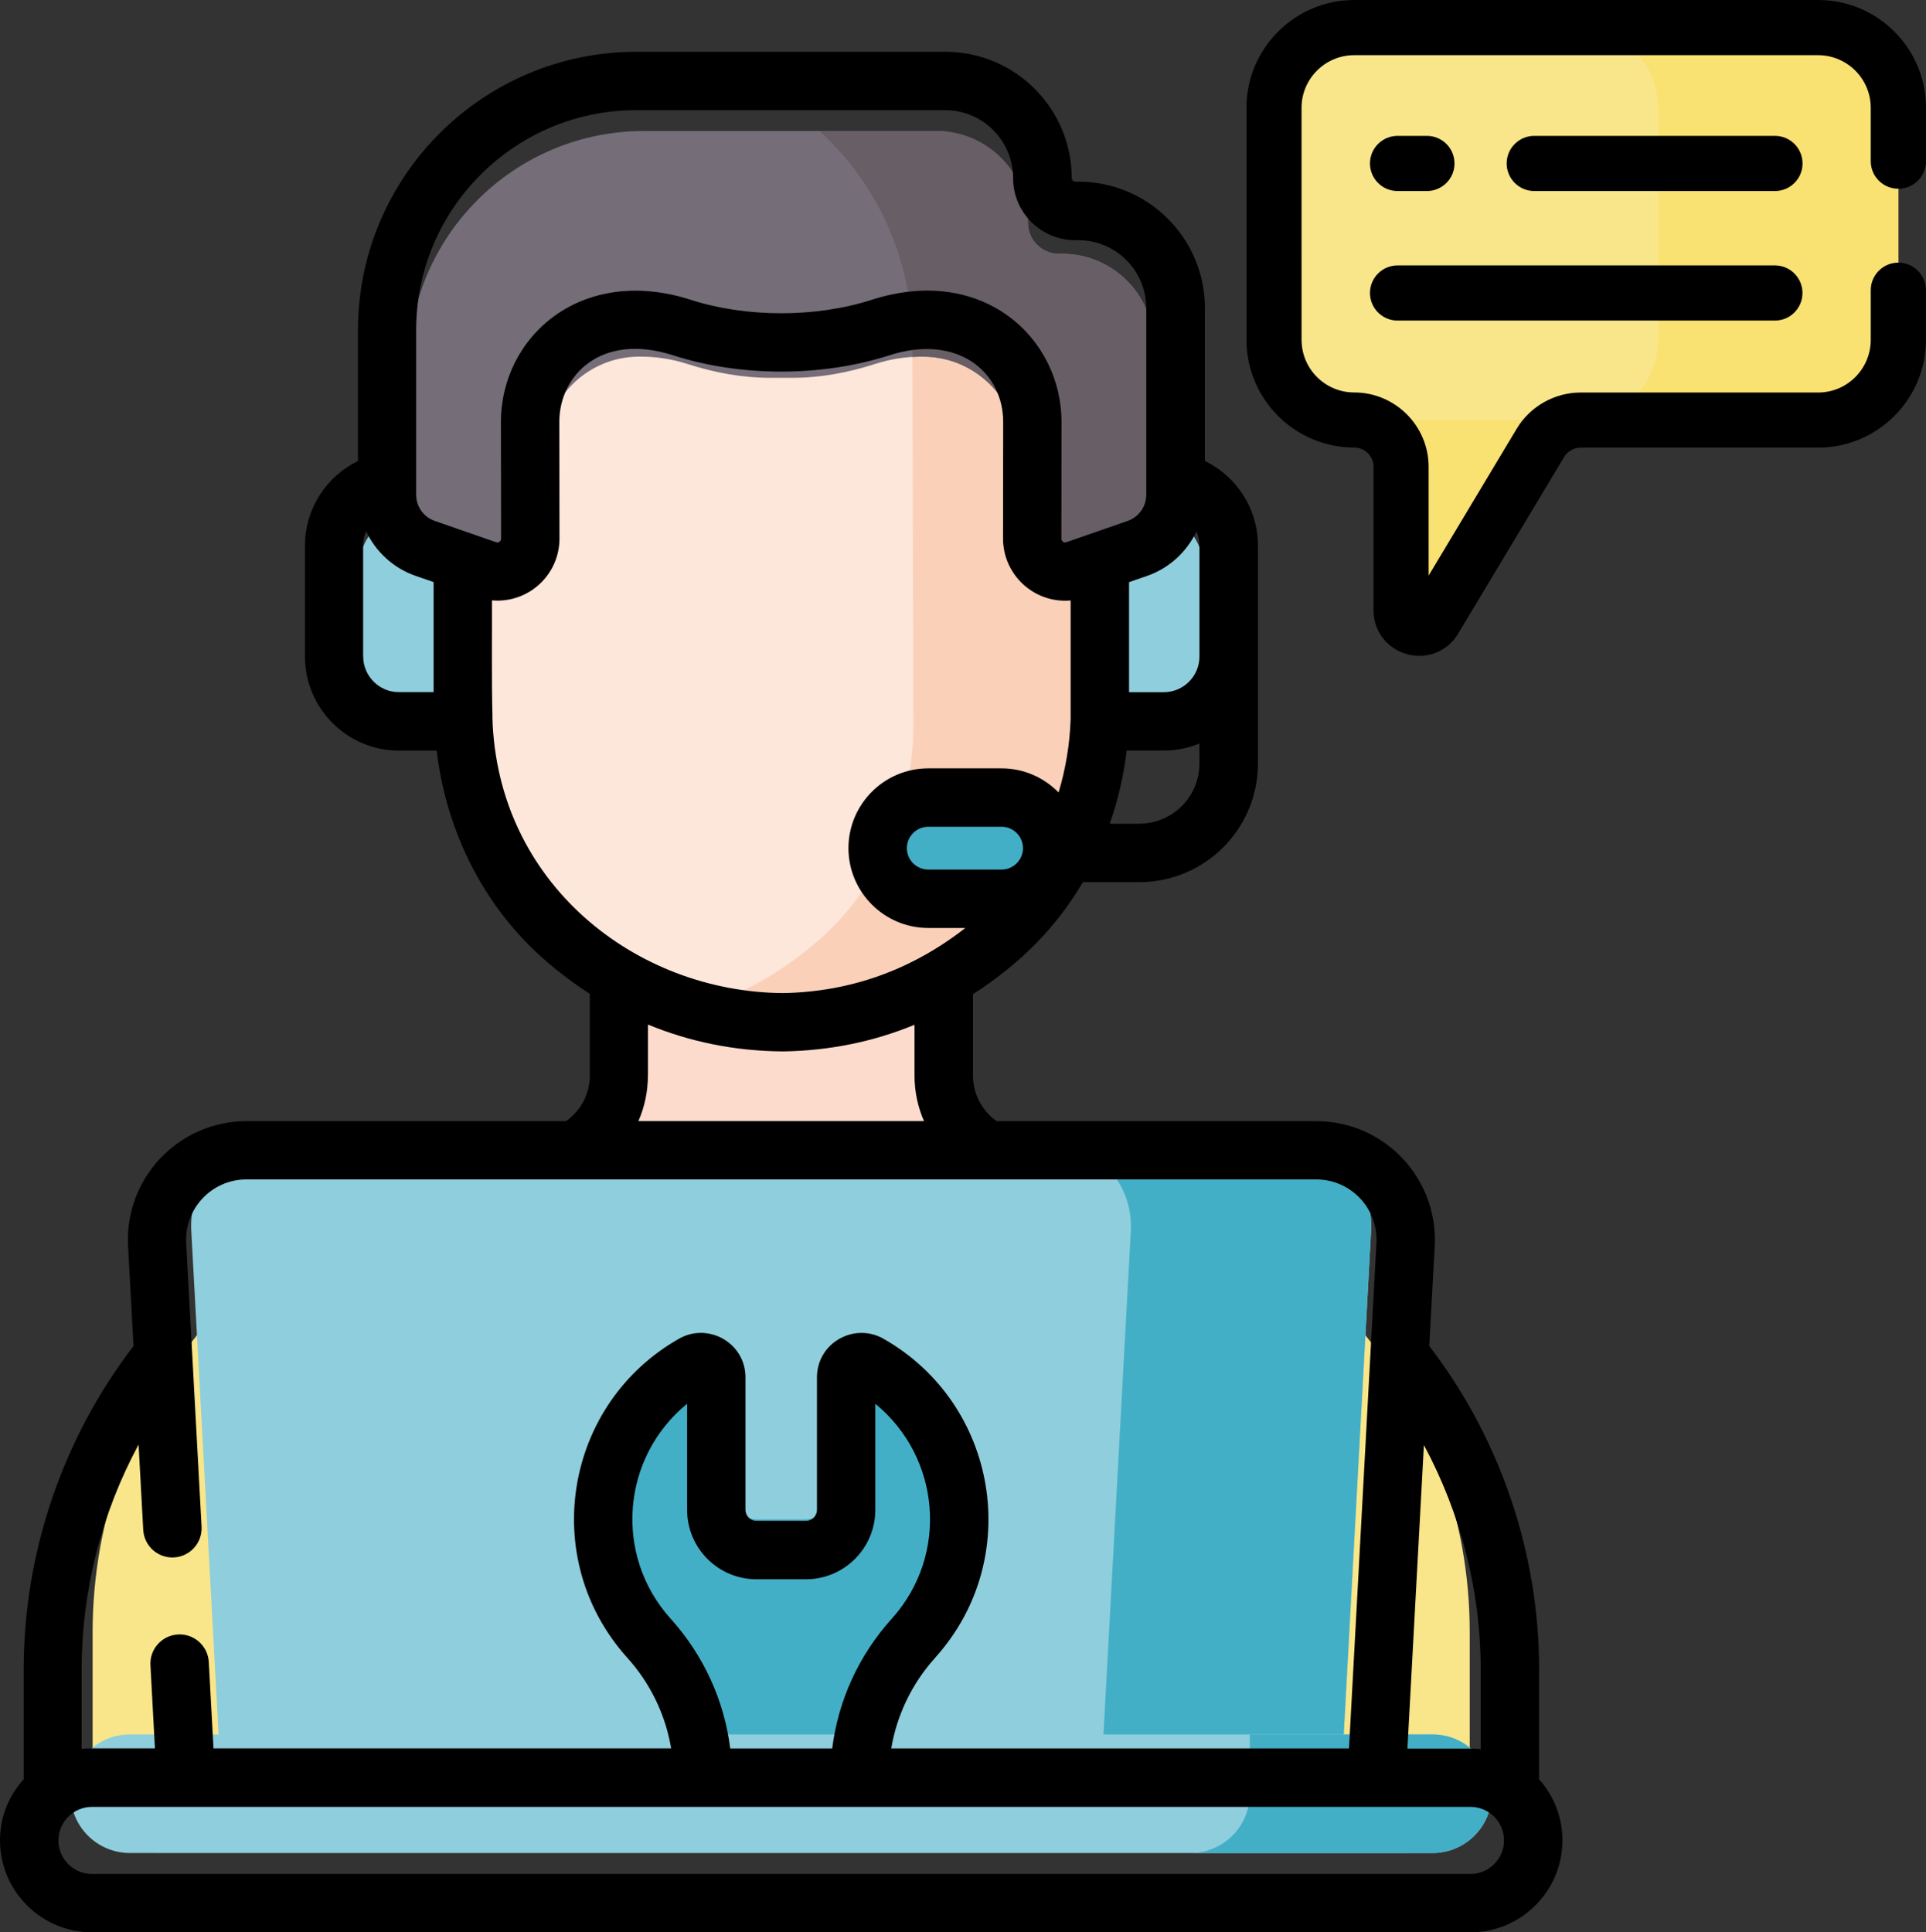
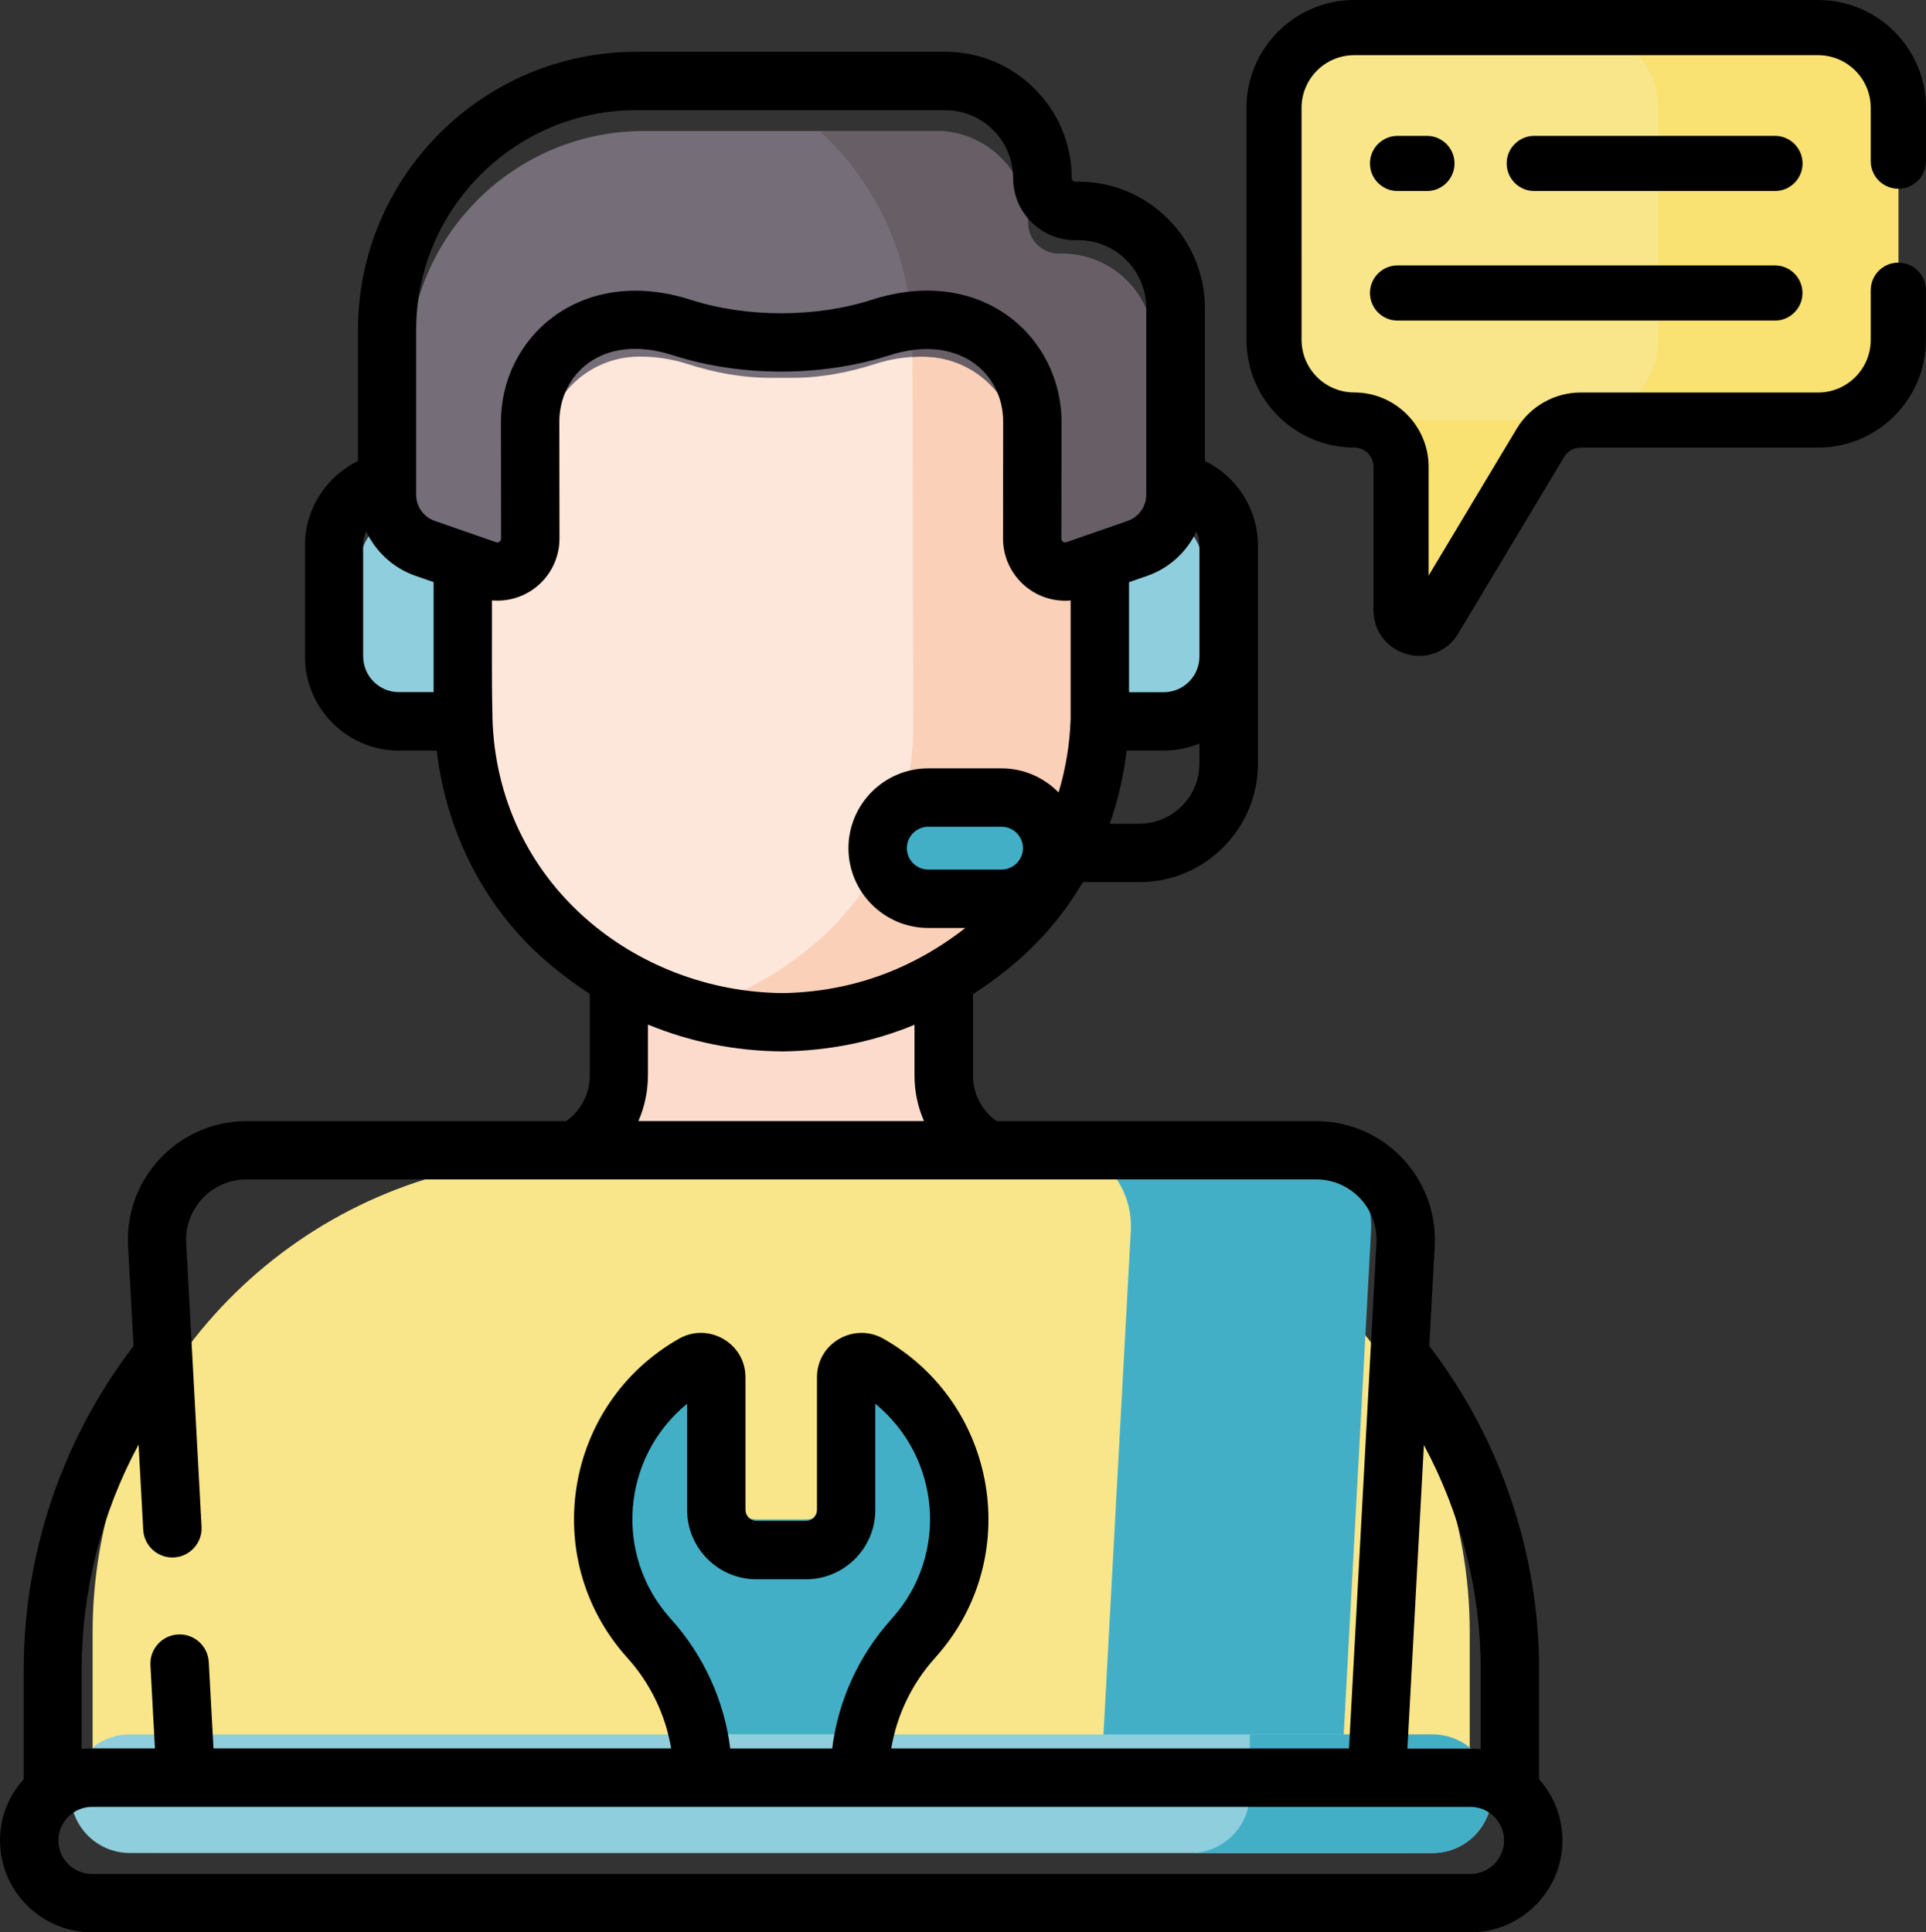
<svg xmlns="http://www.w3.org/2000/svg" id="Layer_1" data-name="Layer 1" viewBox="0 0 261.8 262.68">
  <rect x="0" y="0" width="261.8" height="262.68" fill="#333333" stroke="none" />
  <defs>
    <style>
      .cls-1 {
        fill: #fcdbcd;
      }

      .cls-1, .cls-2, .cls-3, .cls-4, .cls-5, .cls-6, .cls-7, .cls-8, .cls-9, .cls-10 {
        fill-rule: evenodd;
      }

      .cls-2 {
        fill: #43afc7;
      }

      .cls-3 {
        fill: #675e66;
      }

      .cls-4 {
        fill: #fde6da;
      }

      .cls-5 {
        fill: #f9e68a;
      }

      .cls-6 {
        fill: #8fcedc;
      }

      .cls-7 {
        fill: #f9e172;
      }

      .cls-8 {
        fill: #fbd0b9;
      }

      .cls-9 {
        fill: #756e79;
      }
    </style>
  </defs>
  <path class="cls-5" d="m247.15,3.75h-63.06c-6.02,0-10.9,4.88-10.9,10.9v31.54c0,6.02,4.88,10.9,10.9,10.9,3.52,0,6.37,2.85,6.37,6.37v19.5c0,2.48,3.26,3.38,4.53,1.26l14.41-24.04c1.15-1.92,3.22-3.09,5.46-3.09h32.28c6.02,0,10.9-4.88,10.9-10.9V14.65c0-6.02-4.88-10.9-10.9-10.9" />
  <path class="cls-7" d="m247.15,3.75h-32.66c6.02,0,10.9,4.88,10.9,10.9v31.54c0,6.02-4.88,10.9-10.9,10.9h-30.4c3.52,0,6.37,2.85,6.37,6.37v19.5c0,2.48,3.26,3.38,4.53,1.25l14.41-24.03c1.15-1.92,3.22-3.09,5.46-3.09h32.29c6.02,0,10.9-4.88,10.9-10.9V14.65c0-6.02-4.88-10.9-10.9-10.9" />
  <path class="cls-1" d="m135.91,156.31c-5.14-.99-8.86-5.49-8.86-10.72v-29.99h-41.74v29.99c0,5.35-3.86,9.76-8.86,10.72,0,0,62.28.54,59.45,0Z" />
  <path class="cls-5" d="m147.49,158.54c-2.97-.57-82.6,0-82.6,0-30.36,5.84-52.3,32.41-52.3,63.32v21.27c0,4.82,3.91,8.73,8.73,8.73h169.73c4.82,0,8.73-3.91,8.73-8.73v-21.27c0-30.91-21.94-57.48-52.3-63.32Z" />
-   <path class="cls-6" d="m182.34,241.74H30.04l-4.04-74.42c-.36-6.59,4.89-12.13,11.49-12.13h137.39c6.6,0,11.85,5.54,11.49,12.13l-4.04,74.42Z" />
  <path class="cls-2" d="m174.88,155.18h-32.66c6.6,0,11.85,5.54,11.49,12.13l-4.04,74.42h32.66l4.04-74.42c.36-6.59-4.89-12.13-11.49-12.13Z" />
  <path class="cls-6" d="m194.72,235.78H17.65c-4.45,0-8.06,3.61-8.06,8.06s3.61,8.06,8.06,8.06h177.07c4.45,0,8.06-3.61,8.06-8.06,0-4.45-3.61-8.06-8.06-8.06h0Z" />
  <path class="cls-2" d="m194.72,235.78h-24.84v8.06c0,4.45-3.61,8.06-8.06,8.06h32.9c4.45,0,8.06-3.61,8.06-8.06s-3.61-8.06-8.06-8.06h0Z" />
  <path class="cls-2" d="m116.25,235.78c0-6.61,2.48-12.96,6.9-17.87.03-.04.07-.07.1-.11,3.61-4.04,5.81-9.38,5.81-15.23,0-8.53-4.67-15.96-11.59-19.9-1.31-.75-2.94.19-2.94,1.7v17.01c0,2.85-2.31,5.16-5.16,5.16h-6.35c-2.85,0-5.16-2.31-5.16-5.16v-17.01c0-1.51-1.63-2.45-2.94-1.7-6.92,3.93-11.59,11.37-11.59,19.9,0,5.85,2.2,11.19,5.81,15.23.03.04.07.07.1.11,4.42,4.91,6.9,11.26,6.9,17.87h20.12Z" />
  <path class="cls-4" d="m149.84,75.94h-2.79s-.05-11.23-.05-11.23c-.1-23.55-19.53-39.86-41.08-40.02-21.45.33-40.84,16.73-40.74,40.37l.03,7.93v3.31s-2.77.01-2.77.01c-4.09.02-7.39,3.39-7.37,7.53l.03,8.31c.02,4.14,3.35,7.48,7.44,7.46h2.8c.28,10.86,4.84,21.31,13.02,28.39,6.59,5.7,15.84,10.65,28.04,10.74,12.19-.19,21.41-5.23,27.95-10.98,8.13-7.15,12.6-17.63,12.79-28.51h2.8c4.09-.03,7.39-3.4,7.37-7.54l-.03-8.31c-.02-4.14-3.35-7.48-7.44-7.46Z" />
  <path class="cls-8" d="m157.27,83.4c-.02-4.14-3.35-7.48-7.44-7.46h-2.79s-.05-11.23-.05-11.23c-.08-18.78-12.45-32.94-28.39-38,3.4,5.74,5.39,12.5,5.42,20l.13,52.53c-.19,10.88-4.66,21.37-12.79,28.51-4.34,3.82-9.86,7.32-16.64,9.3,3.54,1.03,7.42,1.65,11.66,1.68,12.19-.19,21.41-5.23,27.95-10.98,8.13-7.14,12.6-17.63,12.79-28.51h2.8c4.09-.03,7.39-3.4,7.37-7.54l-.03-8.31Z" />
  <path class="cls-6" d="m147.11,69.17v30.91h8.21c4.6,0,8.33-3.73,8.33-8.33v-14.24c0-4.6-3.73-8.33-8.33-8.33h-8.21Z" />
  <path class="cls-6" d="m65.27,69.17v30.91h-8.21c-4.6,0-8.33-3.73-8.33-8.33v-14.24c0-4.6,3.73-8.33,8.33-8.33h8.21Z" />
  <path class="cls-9" d="m144.36,34.5h-.42c-2.33,0-4.21-1.89-4.21-4.21,0-6.89-5.59-12.48-12.48-12.48h-39.71c-17.67,0-32,14.33-32,32v21.15c0,3.11,1.97,5.87,4.9,6.89l7.88,2.74c2.76.96,5.63-1.09,5.63-4.01l-.02-14.91c-.03-7.25,5.75-13.16,12.92-13.19h.16c2.19-.01,4.36.33,6.43,1,3.67,1.18,7.47,1.89,11.33,1.88h2.84c3.86.02,7.66-.7,11.33-1.88,2.07-.67,4.24-1.01,6.43-1h.16c7.16.03,12.95,5.93,12.92,13.19v14.91c-.02,2.92,2.86,4.96,5.61,4l7.88-2.74c2.93-1.02,4.9-3.79,4.9-6.89v-23.98c0-6.89-5.59-12.48-12.48-12.48" />
  <path class="cls-3" d="m144.36,34.5h-.42c-2.33,0-4.21-1.89-4.21-4.21,0-6.89-5.59-12.48-12.48-12.48h-15.84c7.64,7.05,12.58,17.06,12.63,28.9v1.82c.45-.03.89-.04,1.33-.04h.16c7.16.03,12.95,5.93,12.92,13.19v14.91c-.02,2.92,2.86,4.96,5.61,4l7.88-2.74c2.93-1.02,4.9-3.79,4.9-6.89v-23.98c0-6.89-5.59-12.48-12.48-12.48" />
  <path class="cls-2" d="m134.48,122.86h-9.41c-3.59,0-6.5-2.91-6.5-6.5s2.91-6.5,6.5-6.5h9.41c3.59,0,6.5,2.91,6.5,6.5s-2.91,6.5-6.5,6.5" />
  <path class="cls-10" d="m241.27,18.47h-32.72c-2.07,0-3.75,1.68-3.75,3.75s1.68,3.75,3.75,3.75h32.72c2.07,0,3.75-1.68,3.75-3.75s-1.68-3.75-3.75-3.75" />
  <path class="cls-10" d="m189.97,25.97h3.99c2.07,0,3.75-1.68,3.75-3.75s-1.68-3.75-3.75-3.75h-3.99c-2.07,0-3.75,1.68-3.75,3.75s1.68,3.75,3.75,3.75" />
  <path class="cls-10" d="m189.97,43.58h51.29c2.07,0,3.75-1.68,3.75-3.75s-1.68-3.75-3.75-3.75h-51.29c-2.07,0-3.75,1.68-3.75,3.75s1.68,3.75,3.75,3.75" />
  <path class="cls-10" d="m199.88,254.75H12.5c-2.52,0-4.56-2.05-4.56-4.56s2.05-4.56,4.56-4.56h187.38c2.52,0,4.56,2.05,4.56,4.56s-2.05,4.56-4.56,4.56h0Zm-100.62-17.06c-.81-6.5-3.6-12.64-8.06-17.6l-.1-.11c-7.67-8.58-6.64-21.84,2.3-29.15v14.43c0,5.2,4.23,9.43,9.43,9.43h6.72c5.2,0,9.43-4.23,9.43-9.43v-14.43c8.88,7.27,10.02,20.52,2.29,29.16l-.09.1c-4.46,4.96-7.25,11.1-8.06,17.6h-13.86Zm-80.42-41.26l.63,11.54c.12,2.19,1.99,3.87,4.18,3.75,2.19-.12,3.87-1.99,3.75-4.18l-2.09-38.55c-.25-4.69,3.47-8.66,8.2-8.66h145.39c4.7,0,8.46,3.93,8.2,8.66l-3.73,68.69h-62.22c.76-4.53,2.8-8.8,5.94-12.29l.11-.13c12.01-13.44,8.42-34.45-7.11-43.27-3.98-2.26-9.04.56-9.04,5.25v18c0,.83-.67,1.5-1.5,1.5h-6.72c-.83,0-1.5-.67-1.5-1.5v-18c0-4.68-5.05-7.52-9.04-5.25-15.57,8.85-19.09,29.86-7.1,43.28l.1.11c3.14,3.49,5.18,7.76,5.94,12.29H29.02l-.64-11.73c-.12-2.19-1.99-3.87-4.18-3.75-2.19.12-3.87,1.99-3.75,4.18l.61,11.3h-8.57c-.47,0-.93.03-1.39.08v-10.84c0-10.67,2.7-21.17,7.72-30.5Zm69.24-50.21v-6.94c5.74,2.37,11.85,3.6,18.31,3.65h.03s.04,0,.06,0c6.29-.1,12.25-1.32,17.83-3.62v6.91c0,2.17.45,4.26,1.29,6.18h-38.82c.84-1.92,1.29-4.02,1.29-6.18h0Zm-21.14-48.78c-.13-5.22-.05-10.75-.07-15.82.24.02.49.03.73.03,4.72,0,8.46-3.83,8.45-8.46l-.02-15.79c-.03-6.44,5.75-12.23,15.46-9.1,9.2,2.96,20.24,2.95,29.41,0,9.25-2.97,15.49,2.26,15.46,9.12l-.02,15.78c0,4.92,4.2,8.86,9.19,8.43v16.14c-.12,3.43-.68,6.78-1.64,9.96-1.97-2.02-4.72-3.28-7.75-3.28h-9.96c-5.98,0-10.85,4.87-10.85,10.85s4.87,10.85,10.85,10.85h5.04c-7.33,5.72-15.66,8.7-24.82,8.85-20.03-.16-38.9-14.96-39.47-37.55Zm-17.58-8.2v-15.07c0-.69.15-1.34.41-1.94,1.31,2.77,3.69,5,6.72,6.05l2.45.85v14.96h-4.72c-2.68,0-4.85-2.18-4.85-4.85Zm7.21-44.37c0-16.48,13.41-29.89,29.89-29.89h42.02c5.09,0,9.23,4.14,9.23,9.24,0,4.65,3.78,8.43,8.43,8.43h.44c5.09,0,9.23,4.14,9.23,9.24v25.37c0,1.6-1.01,3.02-2.52,3.55l-8.34,2.9c-.34.12-.68-.13-.68-.49l.02-15.77c.05-11.51-10.73-21.54-25.82-16.69-7.59,2.44-16.99,2.43-24.56,0-14.94-4.8-25.87,5.06-25.82,16.68l.02,15.78c0,.36-.35.6-.68.49l-8.34-2.9c-1.51-.52-2.52-1.95-2.52-3.55v-22.38Zm98.29,67.11h-4.01c1.12-3.19,1.89-6.52,2.3-9.95h5.04c1.72,0,3.35-.34,4.85-.96v2.73c0,4.51-3.67,8.17-8.17,8.17h0Zm-18.72,6.23h-9.96c-1.61,0-2.91-1.31-2.91-2.91s1.31-2.91,2.91-2.91h9.96c1.61,0,2.91,1.31,2.91,2.91s-1.31,2.91-2.91,2.91Zm26.49-45.97c.26.6.41,1.25.41,1.94v15.07c0,2.68-2.18,4.85-4.85,4.85h-4.72v-14.96l2.45-.85c3.03-1.05,5.4-3.28,6.72-6.05Zm38.64,154.7v10.84c-.46-.05-.92-.08-1.39-.08h-8.57l2.24-41.26c5.02,9.33,7.72,19.84,7.72,30.5h0Zm7.94,0c0-15.85-5.29-31.4-14.93-43.96l.74-13.55c.5-9.22-6.82-17.02-16.12-17.02h-43.43c-2-1.41-3.21-3.7-3.21-6.18v-11.08c6.73-4.35,11.46-9.32,14.94-15.23h7.68c8.88,0,16.11-7.23,16.11-16.11v-29.63c0-5-2.89-9.42-7.21-11.51v-20.8c0-9.47-7.7-17.17-17.17-17.17h-.44c-.27,0-.49-.22-.49-.49,0-9.47-7.7-17.17-17.17-17.17h-42.02c-20.86,0-37.83,16.97-37.83,37.83v17.8c-4.32,2.09-7.21,6.51-7.21,11.51v15.07c0,7.05,5.74,12.79,12.79,12.79h5.12c1.33,11.21,6.59,21.45,14.82,28.57,1.93,1.67,3.93,3.16,5.99,4.5v11.12c0,2.47-1.22,4.76-3.22,6.18h-43.42c-9.23,0-16.63,7.73-16.12,17.02l.74,13.55c-9.64,12.56-14.93,28.11-14.93,43.96v14.94C1.2,244.08,0,246.99,0,250.18,0,257.07,5.61,262.68,12.5,262.68h187.38c6.89,0,12.5-5.61,12.5-12.5,0-3.19-1.2-6.1-3.18-8.31v-14.94Z" />
  <path class="cls-10" d="m258.05,25.66c2.07,0,3.75-1.68,3.75-3.75v-7.26C261.8,6.57,255.23,0,247.15,0h-63.06C176.01,0,169.43,6.57,169.43,14.65v31.54c0,8.08,6.57,14.65,14.65,14.65,1.44,0,2.62,1.17,2.62,2.62v19.5c0,2.82,1.82,5.21,4.54,5.97,2.73.76,5.52-.38,6.96-2.78l14.41-24.03c.47-.78,1.33-1.27,2.25-1.27h32.28c8.08,0,14.65-6.57,14.65-14.65v-6.75c0-2.07-1.68-3.75-3.75-3.75s-3.75,1.68-3.75,3.75v6.75c0,3.95-3.21,7.16-7.15,7.16h-32.29c-3.53,0-6.86,1.88-8.68,4.91l-11.98,19.98v-14.78c0-5.58-4.54-10.12-10.12-10.12-3.95,0-7.15-3.21-7.15-7.16V14.65c0-3.94,3.21-7.15,7.15-7.15h63.06c3.95,0,7.16,3.21,7.16,7.15v7.26c0,2.07,1.68,3.75,3.75,3.75Z" />
</svg>